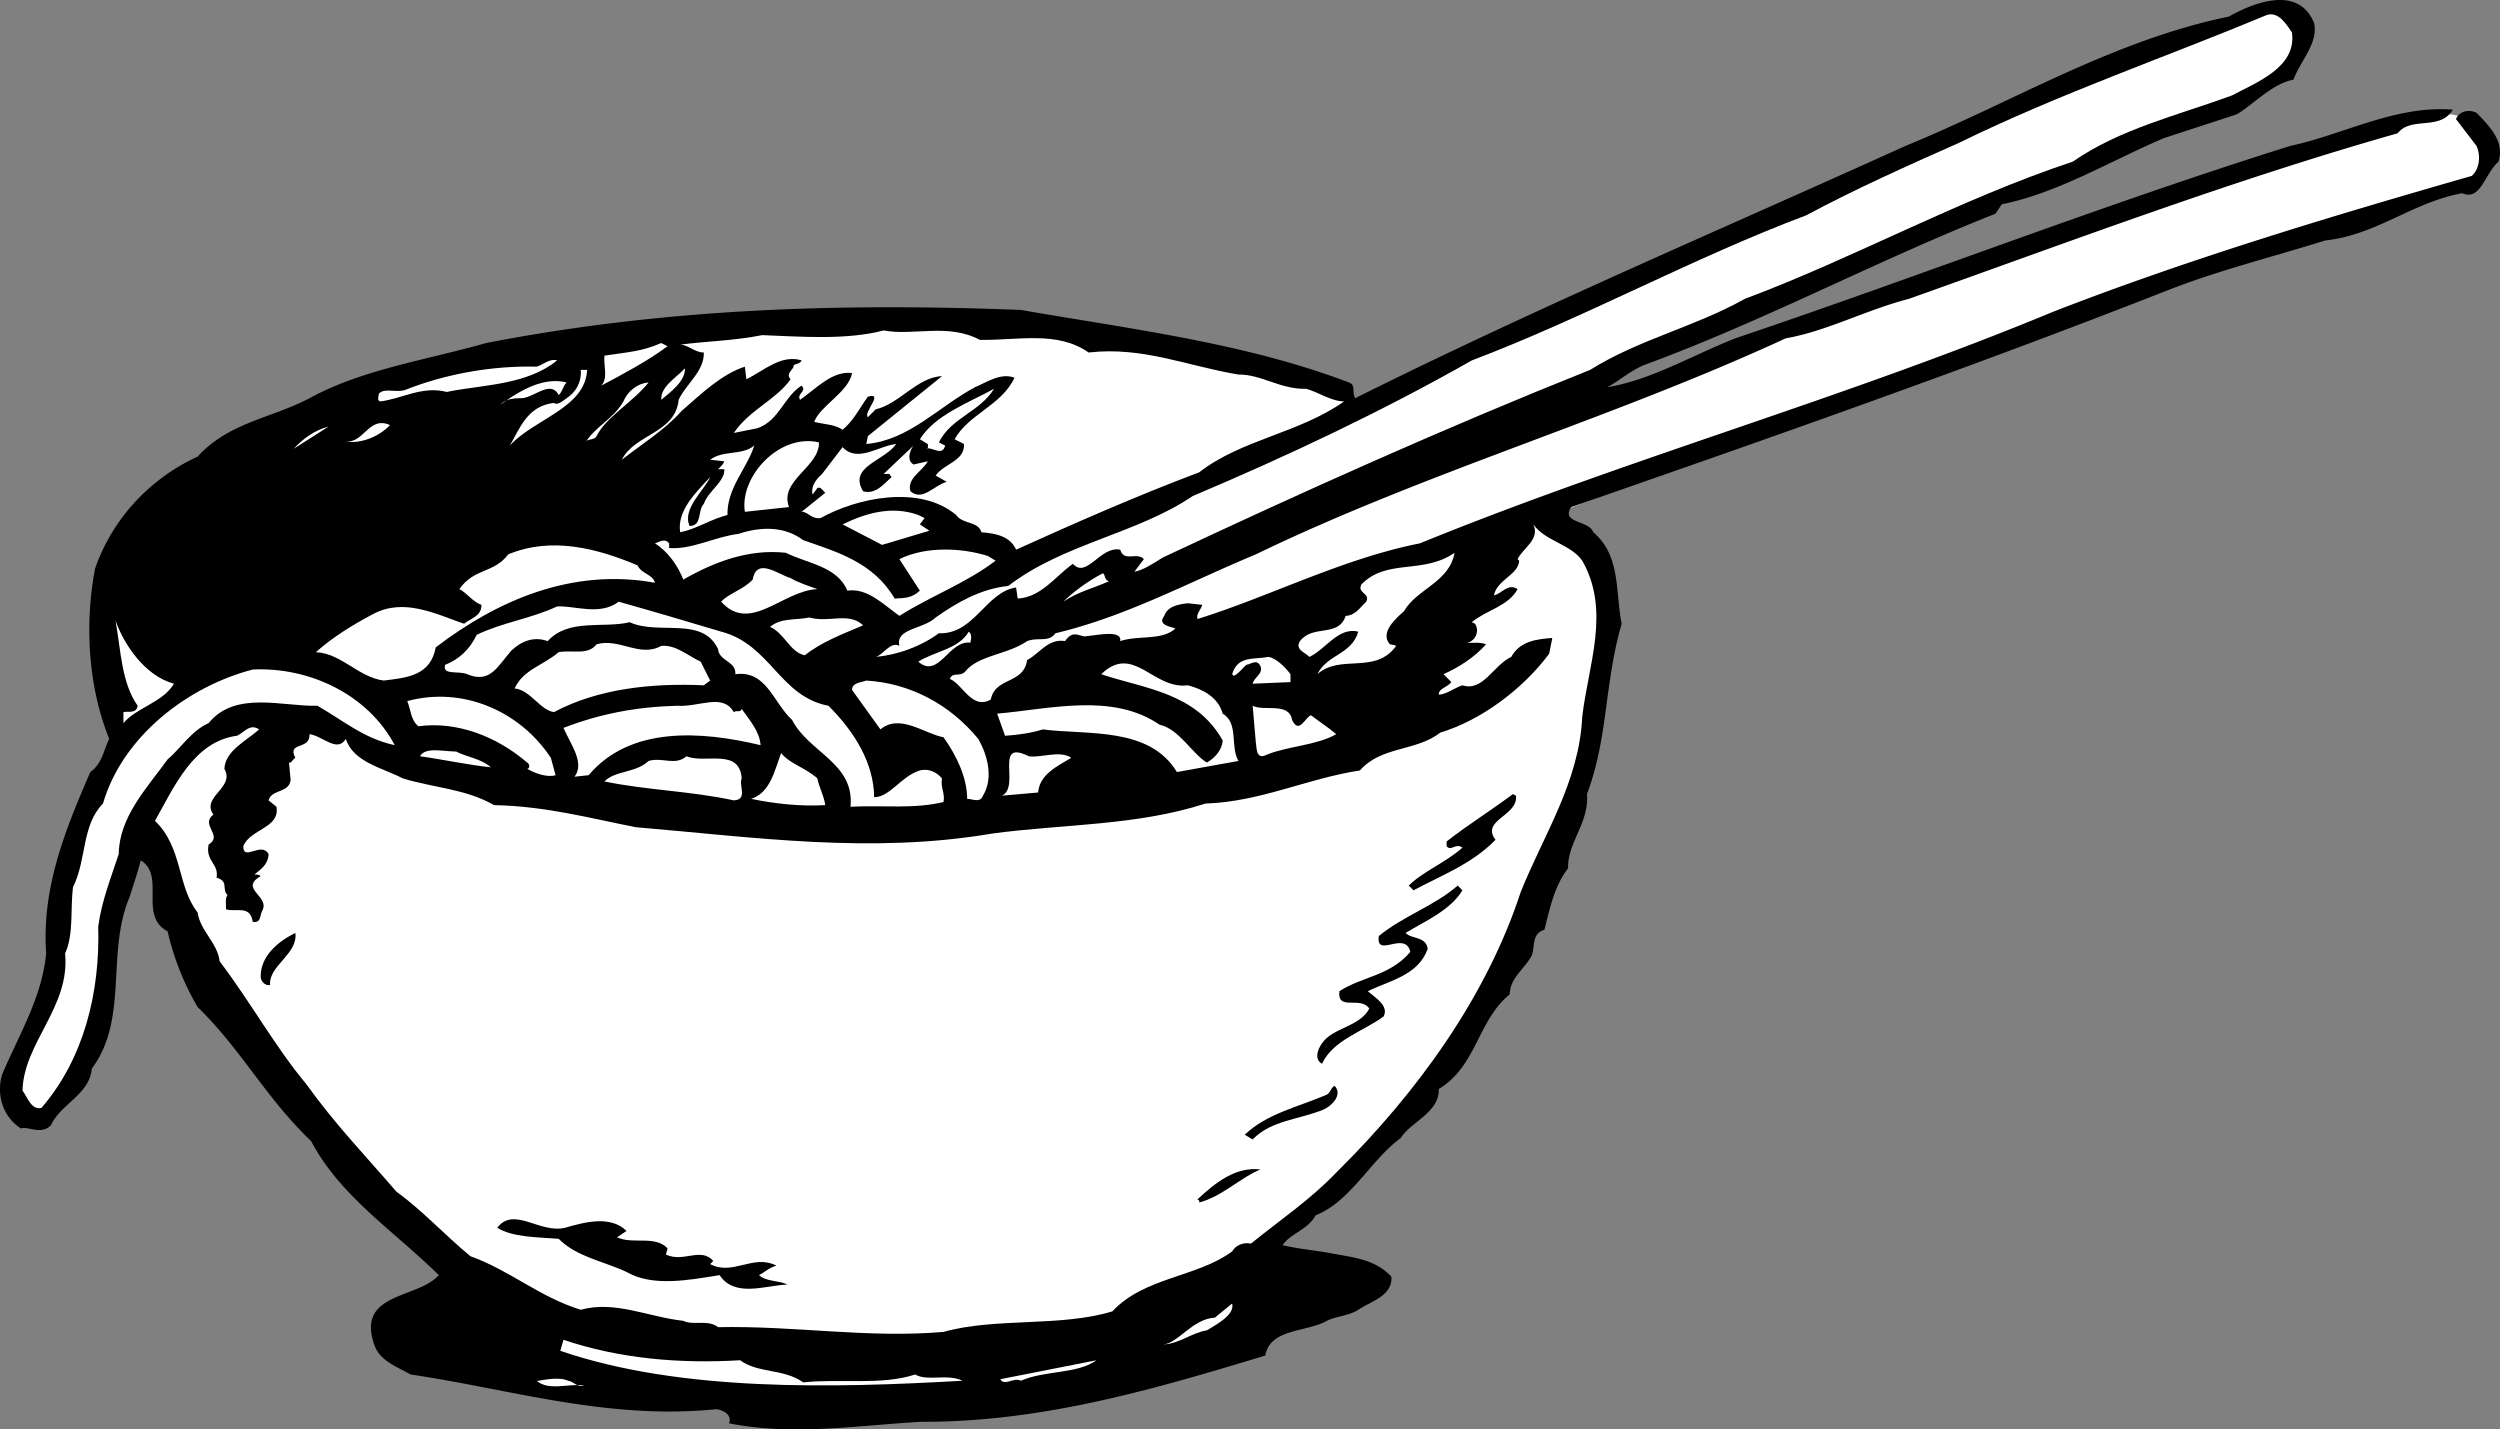
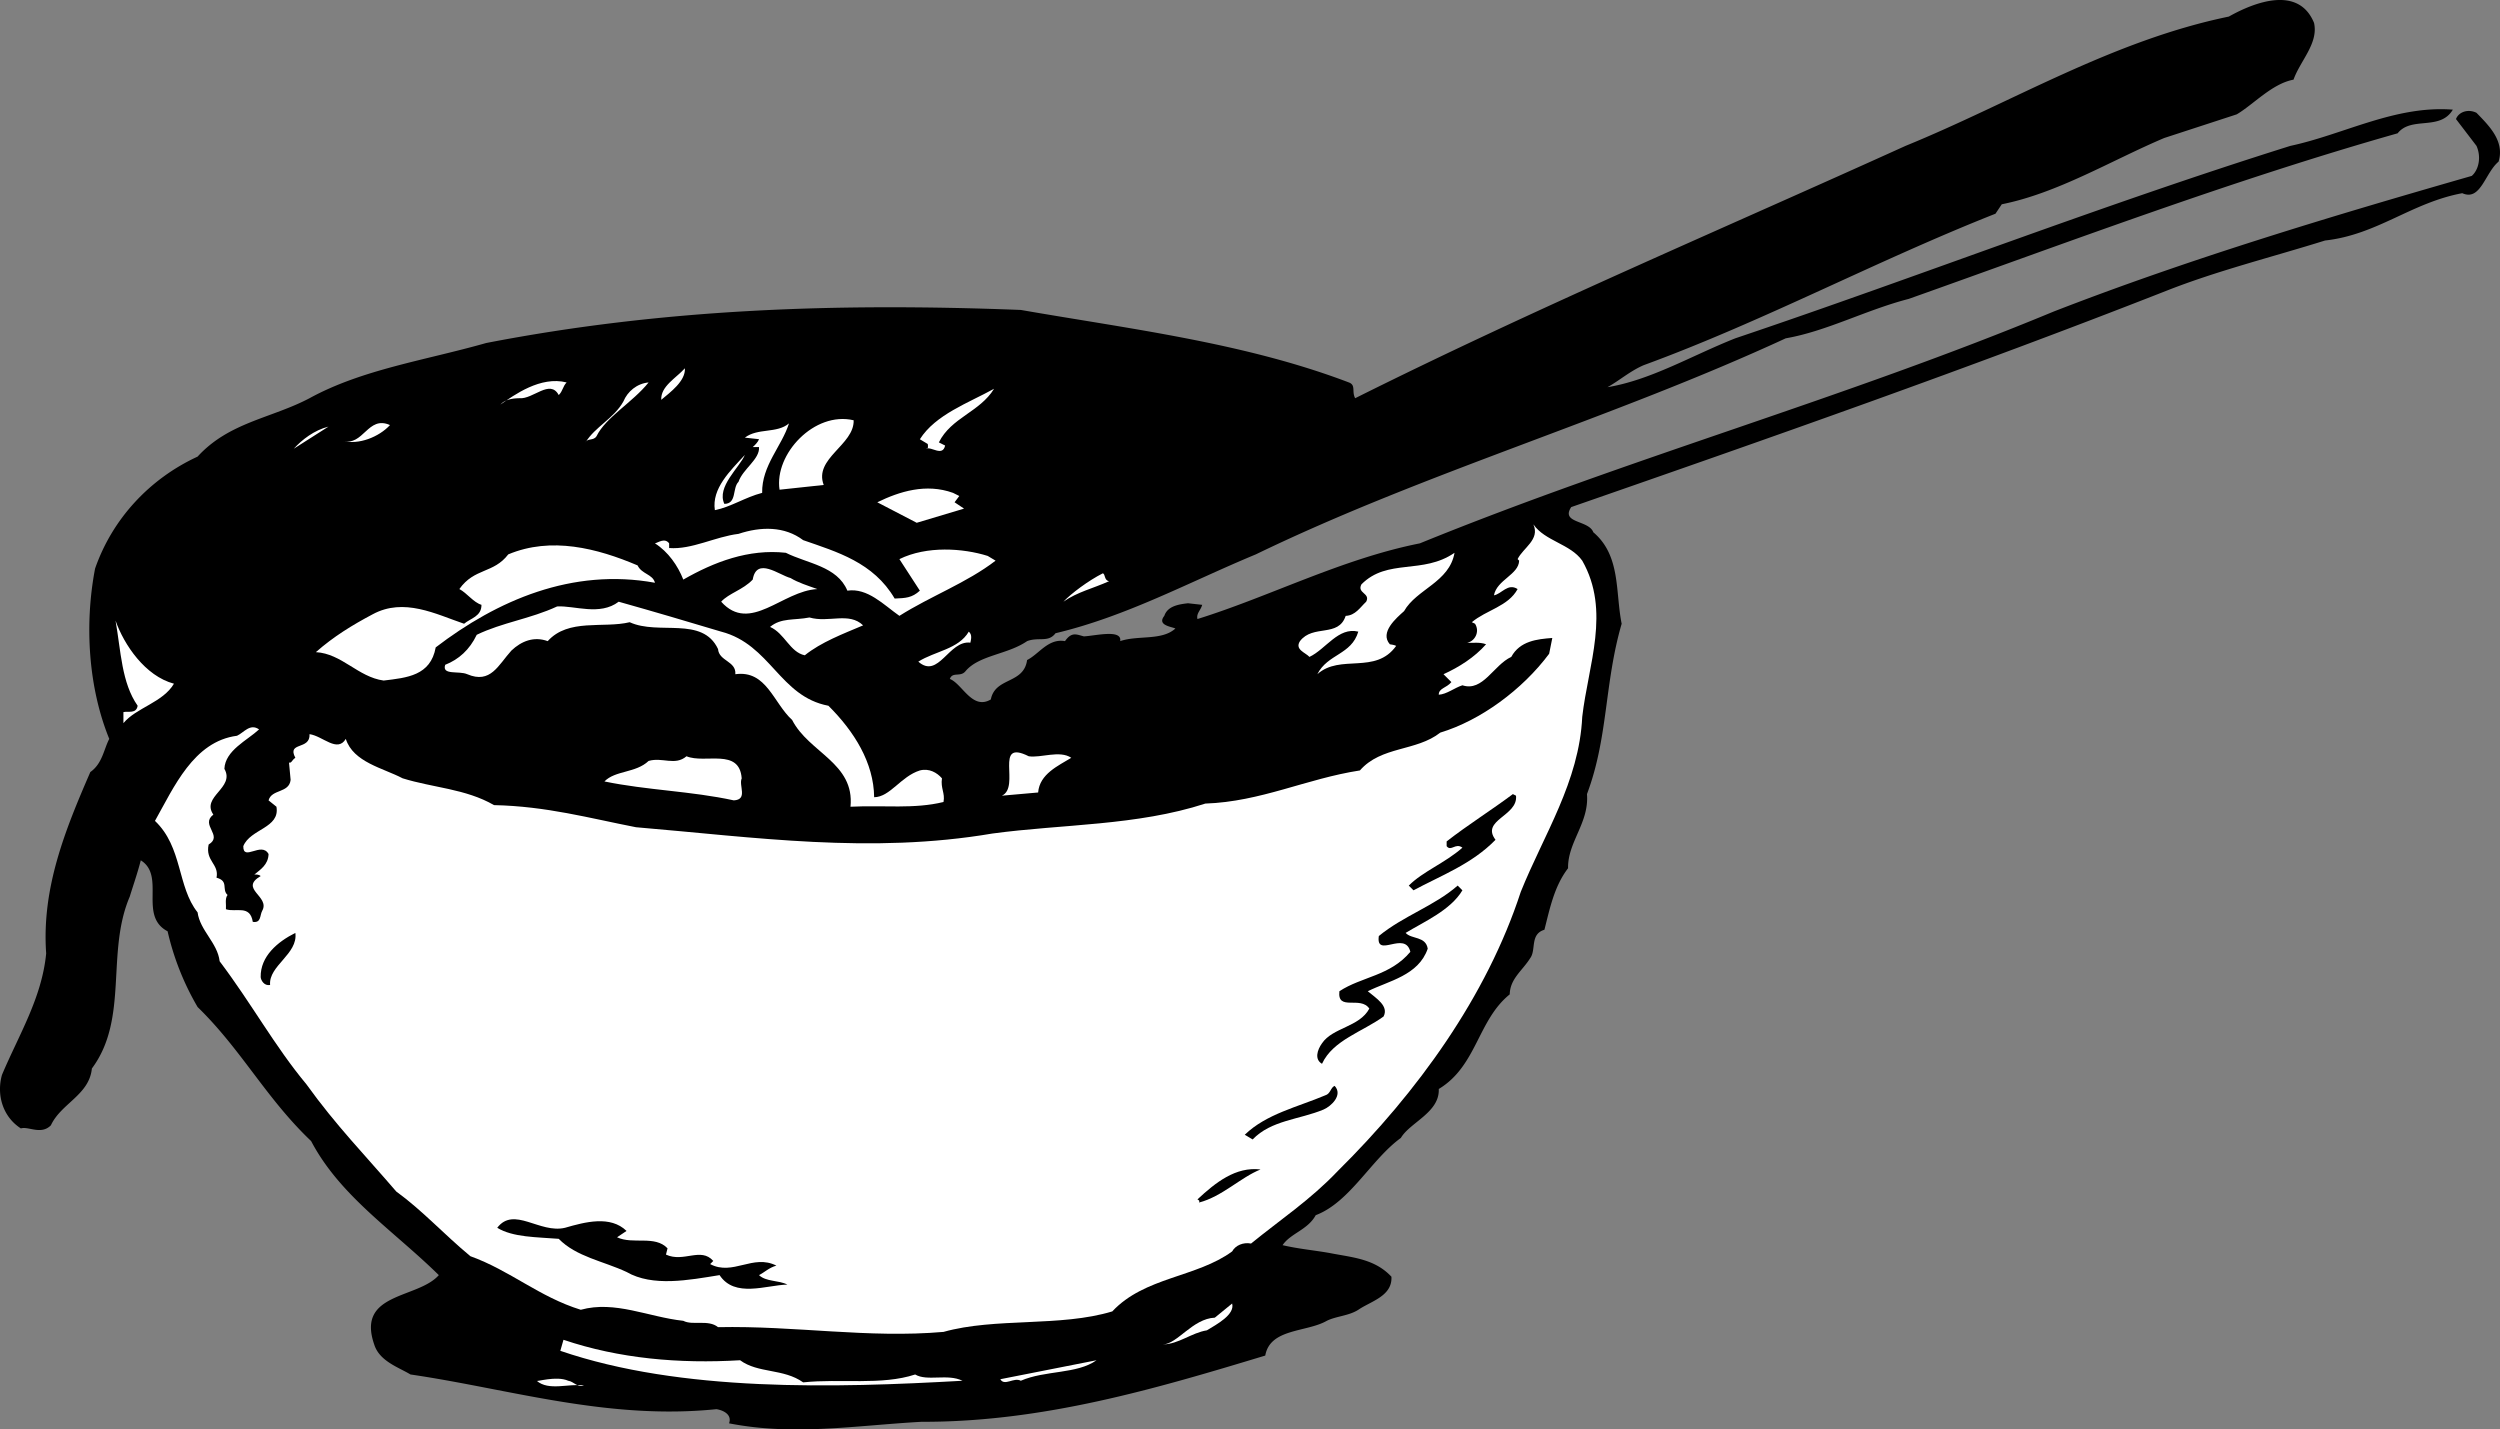
<svg xmlns="http://www.w3.org/2000/svg" width="158.519" height="90.636">
  <rect width="100%" height="100%" fill="#808080" stroke="none" />
-   <path fill="#fff" d="M156.928 8.05s-.743-1.757-5.7-.198c-4.992 1.613-19.902 6.601-19.902 6.601l-20.098 7.399-11 4.199-46.199 17.3 7.399 4.102 36-14.402 17.8-7 20.7-7.898 20.898-6.403.902-2.5-.8-1.2" />
  <path d="M146.728 1.453c.293 1.297-.89 2.418-1.3 3.598-1.364.254-2.54 1.574-3.602 2.2l-4.598 1.5c-3.378 1.433-6.746 3.491-10.3 4.202l-.399.598c-7.574 2.992-14.707 6.82-22.3 9.602-.852.363-1.544.976-2.301 1.398 2.757-.457 5.332-2 8.101-3.098 11.746-3.957 23.266-8.46 35.2-12.203 3.39-.726 6.66-2.582 10.3-2.297-.812 1.367-2.629.395-3.5 1.5-10.558 2.996-20.793 6.875-31 10.5-2.719.703-5.195 2.047-7.8 2.5-11 5.086-22.84 8.492-33.602 13.7-4.223 1.753-8.184 3.925-12.7 5-.456.609-1.062.222-1.8.5-1.242.855-3.043.886-3.899 1.898-.32.41-.828.02-1 .5.79.309 1.418 1.996 2.598 1.3.281-1.429 2.09-.96 2.3-2.5.759-.378 1.34-1.386 2.403-1.198.43-.614.735-.418 1.2-.301.734-.04 2.43-.469 2.3.3 1.133-.386 2.64-.015 3.5-.8-.273-.121-1.176-.207-.703-.801.207-.621.902-.73 1.5-.8l.902.1c-.09.344-.386.548-.3.9 4.593-1.43 9.152-3.813 14.101-4.798 13.344-5.437 26.88-9.172 40.2-14.703 8.628-3.351 17.484-6.008 26.5-8.597.433-.375.62-1.18.3-1.903l-1.3-1.7c.167-.452.765-.663 1.3-.397.785.812 1.801 1.792 1.399 3.097-.864.719-1.133 2.524-2.301 2-3.23.602-5.395 2.637-8.7 3-3.37 1.055-6.855 1.918-10.1 3.203-12.45 4.887-25.075 9.309-37.7 13.7-.684 1.042 1.113.812 1.402 1.597 1.75 1.48 1.39 3.785 1.797 5.8-1.105 3.798-.844 7.196-2.2 10.802.15 1.816-1.23 3.039-1.198 4.699-.883 1.156-1.157 2.562-1.5 3.902-.93.282-.512 1.274-.899 1.797-.492.793-1.281 1.305-1.3 2.3-2.036 1.642-2.086 4.544-4.5 6 .066 1.485-1.825 2.118-2.403 3.103-1.879 1.359-3.234 4.082-5.398 4.898-.504.934-1.602 1.152-2.102 1.902 1.02.239 2.02.325 3 .5 1.43.282 2.832.356 3.902 1.5.07 1.235-1.324 1.559-2.101 2.098-.606.387-1.406.402-2 .7-1.29.734-3.594.472-3.899 2.202-6.93 2.098-14.093 4.223-21.8 4.2-4.192.234-8.082.902-12.2.097.196-.527-.312-.82-.8-.898-6.899.707-13.137-1.285-19.399-2.2-.761-.46-1.969-.84-2.3-1.902-1.145-3.312 2.761-2.883 4.097-4.398-2.91-2.856-6.25-4.996-8.098-8.5-2.859-2.719-4.414-5.79-7.199-8.5a16.996 16.996 0 0 1-1.902-4.801c-1.863-.977-.106-3.508-1.7-4.5-.21.824-.495 1.629-.699 2.3-1.523 3.56-.05 7.735-2.402 10.9-.164 1.679-1.953 2.21-2.598 3.6-.62.634-1.433.048-1.902.2-1.14-.727-1.562-2.117-1.2-3.398 1.071-2.543 2.528-4.872 2.802-7.7-.297-4.172 1.238-7.898 2.8-11.5.766-.539.852-1.441 1.2-2.101-1.317-3.227-1.586-7.223-.899-10.801 1.098-3.152 3.453-5.691 6.5-7.098 1.992-2.183 4.688-2.43 7.098-3.703 3.336-1.828 7.324-2.398 11.2-3.5 11.171-2.164 22.167-2.554 33.901-2.097 6.997 1.218 14.215 2.09 20.801 4.597.461.172.168.574.399 1 11.476-5.73 23.293-10.738 34.898-16 6.758-2.758 13.09-6.668 20.5-8.199 1.649-.93 4.43-1.977 5.402.402" />
-   <path fill="#fff" d="M145.326 2.05c.32 2.228-2.262 3.173-3.797 4-3.43 1.259-7.117 2.122-10.101 4.2-7.239 2.403-13.875 6.117-20.801 8.703-3.2 1.793-6.688 2.555-9.8 4.5-9.188 3.668-18.22 7.727-27.099 11.899-.644.394-1.238.808-1.8.898l.601-.797c-.457-.488-1.246.227-1.5-.601-1.265-.246-2.129 1.87-3 .898-1.133.805-2.008 2.121-3.5 2.203l-.101-.703c-1.914.281-2.664 2.996-4.899 2.903-1.156.851-2.644 1.378-4 1.5.453-.106.938-1.016 1.5-.7-.277-1.12 1.528-1.05 2.297-1.8 1.399-.989 2.887-1.817 4.602-2 3.535-2.708 8.125-3.286 11.699-5.7 6.039-2.554 11.992-5.36 17.7-8.601 7.089-2.684 14.026-6.504 21.202-9.2 3.149-1.687 6.422-3.144 9.7-4.601 6.343-3.11 13.105-5.43 19.5-8.098.753-.258 1.269.633 1.597 1.098M62.127 21.55c2.41.044 4.898-.597 6.902.802 3.414-.395 6.239.855 9.5 1.398 1.446-.023 2.664.953 4.297.903.77.21 1.582.796 2.402.8-2.886 2.032-6.48 2.395-9.199 4.5-4.02 1.512-7.789 3.18-11.601 4.899-.375-.848-1.278-1.032-2.2-1.102-.19-.71-1.187-.492-1.601-1.097-2.332-1.946-6.317-1.079-8.598.199-.597.074-.804-.422-1.203-.399l1.5-1.203c-.125-.137-.332-.433-.5-.297l-.297.399c-.133-.426.16-.93.598-1.301l1.3-1.7c.942 1.024 2.325-.1 3.4-.198-.759 1.09-3.052 1.43-2.099 3 .778.203 1.266-.407 1.801-.903-.043-.113-.144-.113-.101-.2h-.399l1.899-1.8c-.075.063-.563.871 0 1.203l.898-.203c-.344.653-1.34 1.07-1.098 1.903.786.648 1.47-.364 2.301-.602l-.703-.398c.547-.774 1.844-.899 1.8-2l-.597-.301c.887-1.602 2.977-2.137 3.797-3.899-.855-.34-1.742.278-2.5.598-2.316 1.234-4.18 3.363-6.898 3.602l.101-.5 4.7-3.801c-1.555.054-2.723 1.773-4.2 2.101l-.5.5c-.316-.285 1.063-1.61 0-1.3-.52.718-.906 1.523-1.601 2.097-.5-.351-1.2-.34-1.801-.5.379-1.035 2.164-1.867 2.402-3.097-1.261-.153-2.242.964-3.3 1.699-.235-.41.46-.524.097-.899-1.129.703-1.402 2.207-2.797 2.7l-1.5.3c.98-1.46 2.672-2.09 3.598-3.402-.356-.398.238-.61.2-.898.234-.114.433-.118.5-.301-1.278-.395-2.36.625-3.5 1.199l-.099-.8c-1.457.472-2.738 1.694-4 2.8-1.097 1.234-2.48 2.062-3.8 3.102.808-1.633 3.406-1.68 3.601-3.801.453-.989 1.637-1.809 1.598-3-.582 0-.988-.492-1.5-.5 1.61-.211 3.406-.242 5.2-.602 2.304.086 5.308.336 7.702-.297 1.903.36 4.086-.48 6.098.598m-19.801.402c-1.27.953-2.855 1.782-4.2 2.5.446-.504.138-1.199.2-1.902 1.418-.223 2.32-.238 3.602-.8l.398.202m-7 .899c-1.945 1.586-4.746 1.535-7 2-1.547-.399-2.832.426-4.2.601-.23-.047-.132-.25-.097-.5.352-.355.957-.066 1.598-.203 2.543-1.02 5.531-1.574 8.402-1.5.43-.129.824-.535 1.297-.398m1.902.601c-.12 2.422-3.312 3.078-4.902 4.797.606-1.004 1.078-2.512 2.8-2.7.177.157.474-.05.802-.3.562-.367.953-.972.898-1.797h.402" />
-   <path fill="#fff" d="M41.928 25.352c-.043-.86.945-1.38 1.5-2 .05.812-.938 1.527-1.5 2m-6-1.102c-.246.25-.239.547-.5.8-.555-1.038-1.63.282-2.5.2-.532.008-.93.113-1.2.403.864-.598 2.543-1.829 4.2-1.403m5.199 0c-1.024 1.274-2.711 2.203-3.3 3.403-.184.312-.587.12-.7.398.601-.988 1.793-1.508 2.402-2.598.258-.625.852-1.136 1.598-1.203m21.903.403c-.915 1.484-2.708 1.816-3.5 3.398l.398.2c-.164.73-.875.042-1.2.202.13.043.125-.16.098-.3l-.5-.301c.992-1.567 3.078-2.301 4.703-3.2m-18.703 1.301-1.797 1.598 1.797-1.598m-19.598 1c-.691.75-1.984 1.274-3 1 1.32.367 1.586-1.636 3-1m-6.101 1.5c.512-.566 1.3-1.18 2.2-1.402l-2.2 1.402m33.301-.403c.047 1.567-2.54 2.411-1.899 4.103l-2.8.3c-.344-2.25 2.206-4.992 4.699-4.402m-5.801 4.602c-1.094.285-1.984.898-3 1.097-.207-1.375.976-2.496 1.902-3.5-.332.793-1.808 2.02-1.3 3.102.808-.008.492-1 .898-1.399.273-.816 1.363-1.433 1.3-2.203h-.398c.145-.125.34-.328.399-.5l-.899-.098c.824-.628 2.031-.25 2.797-.902-.45 1.445-1.73 2.668-1.7 4.402m12.501.2-.3.398.6.403-3 .898-2.5-1.3c1.4-.684 3.09-1.216 4.801-.598l.399.199" />
+   <path fill="#fff" d="M41.928 25.352c-.043-.86.945-1.38 1.5-2 .05.812-.938 1.527-1.5 2m-6-1.102c-.246.25-.239.547-.5.8-.555-1.038-1.63.282-2.5.2-.532.008-.93.113-1.2.403.864-.598 2.543-1.829 4.2-1.403m5.199 0c-1.024 1.274-2.711 2.203-3.3 3.403-.184.312-.587.12-.7.398.601-.988 1.793-1.508 2.402-2.598.258-.625.852-1.136 1.598-1.203m21.903.403c-.915 1.484-2.708 1.816-3.5 3.398l.398.2c-.164.73-.875.042-1.2.202.13.043.125-.16.098-.3l-.5-.301c.992-1.567 3.078-2.301 4.703-3.2m-18.703 1.301-1.797 1.598 1.797-1.598m-19.598 1c-.691.75-1.984 1.274-3 1 1.32.367 1.586-1.636 3-1m-6.101 1.5c.512-.566 1.3-1.18 2.2-1.402m33.301-.403c.047 1.567-2.54 2.411-1.899 4.103l-2.8.3c-.344-2.25 2.206-4.992 4.699-4.402m-5.801 4.602c-1.094.285-1.984.898-3 1.097-.207-1.375.976-2.496 1.902-3.5-.332.793-1.808 2.02-1.3 3.102.808-.008.492-1 .898-1.399.273-.816 1.363-1.433 1.3-2.203h-.398c.145-.125.34-.328.399-.5l-.899-.098c.824-.628 2.031-.25 2.797-.902-.45 1.445-1.73 2.668-1.7 4.402m12.501.2-.3.398.6.403-3 .898-2.5-1.3c1.4-.684 3.09-1.216 4.801-.598l.399.199" />
  <path fill="#fff" d="M56.728 37.953c.692-.03 1.094-.039 1.598-.5l-1.297-2c1.735-.855 4.035-.695 5.598-.203l.5.3c-1.82 1.403-4.11 2.243-6.098 3.5-1-.702-2.02-1.788-3.3-1.597-.645-1.554-2.547-1.722-3.903-2.402-2.363-.258-4.547.582-6.5 1.7-.344-.88-.96-1.766-1.797-2.298.227-.058.621-.367.899 0v.297c1.437.11 2.922-.719 4.398-.898 1.414-.469 2.914-.496 4.102.398 2.14.746 4.453 1.406 5.8 3.703m43.598-2.403c1.817 3.192.375 6.618 0 9.903-.195 4.125-2.437 7.465-3.898 11.098-2.16 6.629-6.555 12.707-11.602 17.7-1.734 1.827-3.613 3.062-5.5 4.6-.488-.097-.984.11-1.2.5-2.25 1.653-5.554 1.614-7.597 3.802-3.3 1.003-7.41.375-10.703 1.3-4.785.418-9.402-.402-14.297-.3-.613-.504-1.605-.09-2.203-.403-2.21-.238-4.332-1.3-6.5-.7-2.637-.815-4.465-2.483-7-3.397-1.707-1.415-3.031-2.891-4.7-4.102-1.995-2.324-3.827-4.195-5.698-6.8-2.02-2.427-3.465-5.102-5.5-7.798-.133-1.168-1.246-1.949-1.399-3.101-1.297-1.621-.941-4.13-2.703-5.801 1.195-2.117 2.445-5.04 5.203-5.398.434-.196.824-.805 1.399-.403-.758.703-2.145 1.328-2.2 2.5.696 1.215-1.496 1.754-.699 2.903-.863.652.649 1.328-.3 1.898-.223 1.047.68 1.234.5 2.102.8.218.308.73.699 1.097-.18.23-.075.625-.102.903.637.214 1.527-.305 1.703.8.543.086.438-.414.598-.703.52-.922-1.492-1.387-.098-2.2-.11-.108-.308-.105-.402-.097.387-.316.883-.625.902-1.3-.445-.817-1.62.503-1.601-.5.441-1.102 2.34-1.137 2.101-2.5l-.5-.403c.196-.726 1.301-.445 1.399-1.297l-.102-1.101c.172.05.168-.149.402-.301-.554-1.043.957-.469.899-1.5.84.117 1.762 1.2 2.3.3.47 1.485 2.376 1.852 3.602 2.5 1.895.594 4 .66 5.797 1.7 3.32.07 6.035.824 9 1.402 7.559.637 14.879 1.711 22.602.399 4.445-.602 9.148-.485 13.5-1.899 3.52-.12 6.398-1.574 9.8-2.101 1.36-1.555 3.567-1.196 5.098-2.399 2.535-.765 5.203-2.715 6.902-5l.2-1c-.957.07-2.055.188-2.602 1.2-1.125.519-1.797 2.23-3.098 1.8-.503.16-.996.57-1.5.598-.004-.418.497-.426.801-.8l-.5-.5c.973-.442 1.961-1.06 2.7-1.9-.454-.163-.852-.058-1.2-.1.446-.06.836-.665.5-1.2l-.203-.098c.914-.773 2.309-1 2.902-2.101-.617-.399-1.007.308-1.5.398.18-.984 1.57-1.309 1.598-2.2l-.098-.097c.344-.715 1.434-1.234 1-2.203.735 1.063 2.34 1.234 3.098 2.3m-59.898.302c.265.562.965.55 1.101 1.101-5.246-.96-10.011 1.121-13.902 4.098-.324 1.797-1.824 1.922-3.3 2.102-1.626-.223-2.65-1.708-4.298-1.801 1.13-.996 2.317-1.719 3.598-2.399 1.988-1.078 4.008-.011 5.8.598.41-.348 1.11-.461 1.102-1.2-.508-.152-.918-.745-1.402-1 .957-1.35 2.164-.972 3.101-2.198 2.72-1.141 5.633-.391 8.2.699" />
  <path fill="#fff" d="M92.228 35.05c-.32 1.868-2.414 2.306-3.199 3.7-.48.43-1.566 1.348-.902 2.102.148.03.25.03.402.101-1.32 1.848-3.543.489-5 1.797.656-1.297 2.16-1.222 2.598-2.7-1.27-.308-2.047 1.106-3.098 1.603-.246-.274-.949-.461-.601-1 .824-1.083 2.441-.211 2.898-1.602.617-.027.91-.531 1.3-.898.294-.547-.605-.532-.3-1.102 1.656-1.664 3.875-.602 5.902-2m-40.402 2.301c-2.215.105-4.266 2.843-6.098.8.485-.535 1.383-.75 2-1.402.247-1.465 1.665-.289 2.399-.098.476.29 1.078.477 1.7.7m18.499-.5c-1.016.46-2.012.68-2.898 1.3.488-.515 1.574-1.332 2.5-1.8.168.047.074.449.398.5M45.728 40.05c3.141.821 3.7 4.114 6.801 4.7 1.637 1.63 2.875 3.61 2.899 5.8 1.011-.01 1.691-1.32 2.898-1.698.582-.153 1.086.136 1.402.5-.097.633.207.93.098 1.5-1.87.46-3.777.195-5.898.3.273-2.773-2.637-3.421-3.7-5.5-1.19-1.082-1.628-3.175-3.601-2.902.062-.84-1.04-.82-1.098-1.597-.992-2.106-3.77-.856-5.601-1.7-1.676.403-3.887-.258-5.2 1.2-.87-.32-1.664-.004-2.3.597-.836.922-1.317 2.133-2.801 1.5-.531-.234-1.625.086-1.398-.597.855-.336 1.546-.95 2-1.903 1.613-.781 3.41-1.012 5.097-1.797 1.098-.066 2.711.61 3.903-.3 2.304.648 4.214 1.214 6.5 1.898M11.03 43.352c-.7 1.191-2.395 1.523-3.204 2.5v-.7c.313-.07.817.122.902-.402-1.023-1.46-1.058-3.46-1.402-5.398.54 1.535 1.875 3.511 3.703 4m43.699-3.699c-1.27.539-2.66 1.062-3.699 1.898-.949-.2-1.273-1.395-2.203-1.8.715-.59 1.52-.407 2.5-.598 1.223.355 2.508-.368 3.402.5m6.802 1.097c-1.364-.176-2.02 2.336-3.302 1.203 1.051-.664 2.551-.789 3.2-1.902.234.195.14.5.101.7" />
-   <path fill="#fff" d="M41.928 40.953c.941-.078 1.652.61 2.5 1l.601 1.2-.402.3c-3.317-.148-6.711.211-9.5 1.7-.887-.125-1.508-1.415-2.5-1.5.57-1.208 1.766-1.43 2.8-2.301.848-.16 1.856.222 2.4-.5 1.437-.414 2.757.863 4.1.101M25.03 47.25c-1.958-.426-3.177-1.508-4.903-2.5-2.192.063-5.211-.984-6.899 1.102-1.07.46-1.847 1.676-2.601 2.3-1.305 1.81-3.07 3.641-3.098 6-.504 1.551-1.082 2.961-1.3 4.598.12 4.168-.907 8.387-3.602 11.5-.649.145-.863-.652-1.2-1.097.075-3.051 3.036-5.305 2.7-8.7.558-1.207.328-2.804.5-4.203.875-1.719.535-3.914 1.902-5.297 1.239-4.261 5.383-7.437 9.5-8.5 3.563-.172 7.293 1.563 9 4.797m56.797-4.5v.5l-2.398.102c.086-.414.68-.625.5-1.102-.239-.515-.63-.11-.899-.098-.23.196-.523.602-.8.7l-.102-.102c.36-1.195 1.363-.914 2.3-1.098.466.06 1.075.649 1.4 1.098m-4.297 2.5c1.03.606.46 2.113 1 3l-3.903.703c-1.762-2.898-5.652-2.332-8.5-2.703-.758.235-1.555.348-2.399.403l-.5-1.403c3.317-.285 7.297-1.355 10.301.703 1.239.266 2.067 1.852 3 2.399.473-.27.961-.778 1-1.399-1.703-3.05-5.008-3.293-7.703-4.203 2.047-1.98 3.297 1 5.5.703.899.242 1.906.723 2.203 1.797M62.03 46.852c.566.98.991 2.472.296 3.601-.176.489-.683.196-1 .2-.004-1.297-.629-2.688-1.5-3.903-1.254-.246-2.777-1.52-4-.5l-1.797-2.5c-.015-.469.586-.476.899-.597 2.785.164 5.312 1.519 7.101 3.699M34.928 48.05l.3 1.103c-.511.167-1.316-.118-1.8-.403.18-.012.172-.312 0-.398-1.957-1.676-4.477-2.633-6.899-2.301-.48-.379-.492-1.082-.703-1.598 3.488-.941 7.117.598 9.102 3.598m12.102-3.098c.527.742 1.136 1.43 1.198 2.297-3.761-.902-8.27-1.222-10.902 1.903l-.898.097c.672-.87-.246-2.054-.7-3.097 2.317-.891 4.61-1.332 7.2-1.403 1.41.102 2.894-.824 3.601.403.215-.145.418.054.5-.2m34.899.7c.449.933.828-.172 1.199-.301.535.414 1.14.804 1.601 1.199-1.242.715-3.039.75-4.402 1.3-.723.384-.637-.515-.7-.8l-.198-2.3c.722.374 2.312-.255 2.5.902m-50.801 3c-1.426-.145-3.133-.516-4.5-.7.355-.597 1.36-.316 2.3-.3.665.355 1.567.44 2.2 1m20.699.699c.106.566.41 1.062.5 1.699-1.574.09-3.18-.082-4.7-.398 1.208-.38 1.485-1.786 1.903-2.903.574.7 1.477.887 2.297 1.602" />
  <path fill="#fff" d="M47.03 49.352c-.204.457.413 1.347-.5 1.398-2.7-.59-5.5-.64-8.204-1.2.684-.706 1.984-.526 2.8-1.3.868-.258 1.68.328 2.403-.297 1.172.492 3.356-.547 3.5 1.399m20.899-1.302c-.82.505-2.012 1.024-2.102 2.2l-2.297.203c1.203-.558-.55-3.629 1.7-2.5.769.121 1.96-.402 2.699.098" />
  <path d="M96.127 50.453c.14 1.293-2.254 1.535-1.3 2.797-1.505 1.547-3.493 2.281-5.2 3.203l-.3-.3c.901-.903 2.292-1.426 3.401-2.403-.433-.336-.722.27-1-.098v-.3c1.348-1.051 2.832-1.977 4.2-3l.199.101m-3.399 6c-.757 1.27-2.445 1.996-3.601 2.7.375.414 1.273.195 1.402 1-.586 1.707-2.48 2.039-3.8 2.699.539.453 1.347.937 1 1.601-1.325.965-3.215 1.5-3.903 3-.492-.281-.3-.883 0-1.3.672-1 2.375-1.028 3-2.2-.562-.832-2.043.196-1.898-1.101 1.414-.93 3.215-.965 4.5-2.5-.336-1.38-2.203.453-2-1 1.55-1.278 3.539-1.914 5-3.2l.3.301m-74 2.7c.18 1.343-1.707 2.078-1.601 3.3-.383.082-.59-.316-.598-.5-.02-1.316 1.067-2.234 2.2-2.8m65.898 9.699c.547.59-.238 1.304-.7 1.5-1.527.64-3.324.672-4.5 1.898l-.5-.297c1.368-1.324 3.36-1.761 5.102-2.5.344-.097.336-.496.598-.601m-4.699 5.301c-1.262.503-2.442 1.722-3.899 2.097.059-.148-.039-.144-.101-.2 1.144-1.065 2.425-2.089 4-1.897m-40.2 3.897-.601.403c1.008.477 2.394-.148 3.2.7l-.099.398c1.125.523 2.207-.496 3 .402l-.199.2c1.442.765 2.715-.657 4.2.097-.47.13-.762.434-1.102.602.45.43 1.246.316 1.8.601-1.347.032-3.335.864-4.3-.601-1.953.316-4.246.758-5.899-.2-1.476-.69-3.183-.96-4.3-2.101-1.403-.113-2.903-.09-3.899-.7 1.059-1.39 2.692.384 4.297 0 1.281-.37 2.875-.796 3.902.2" />
  <path fill="#fff" d="M76.53 84.352c-.993.16-1.782.875-2.802.898.922-.02 1.891-1.64 3.301-1.7l1.098-.897c.191.71-1 1.332-1.598 1.699M46.928 86.25c1.148.844 2.742.512 4 1.403 2.355-.25 4.965.203 7.101-.5.758.453 2.051-.07 3 .398-8.136.457-17.832.727-25.5-1.898l.2-.7c3.53 1.192 7.335 1.528 11.199 1.297m17.8 1.3c-.445-.241-1.035.368-1.3-.097l6.101-1.203c-1.246.89-3.254.625-4.8 1.3m-27.699.302c-.942-.149-2.235.37-3-.301-.044.086 1.25-.336 2 0 .355.047.562.441 1 .3" />
</svg>